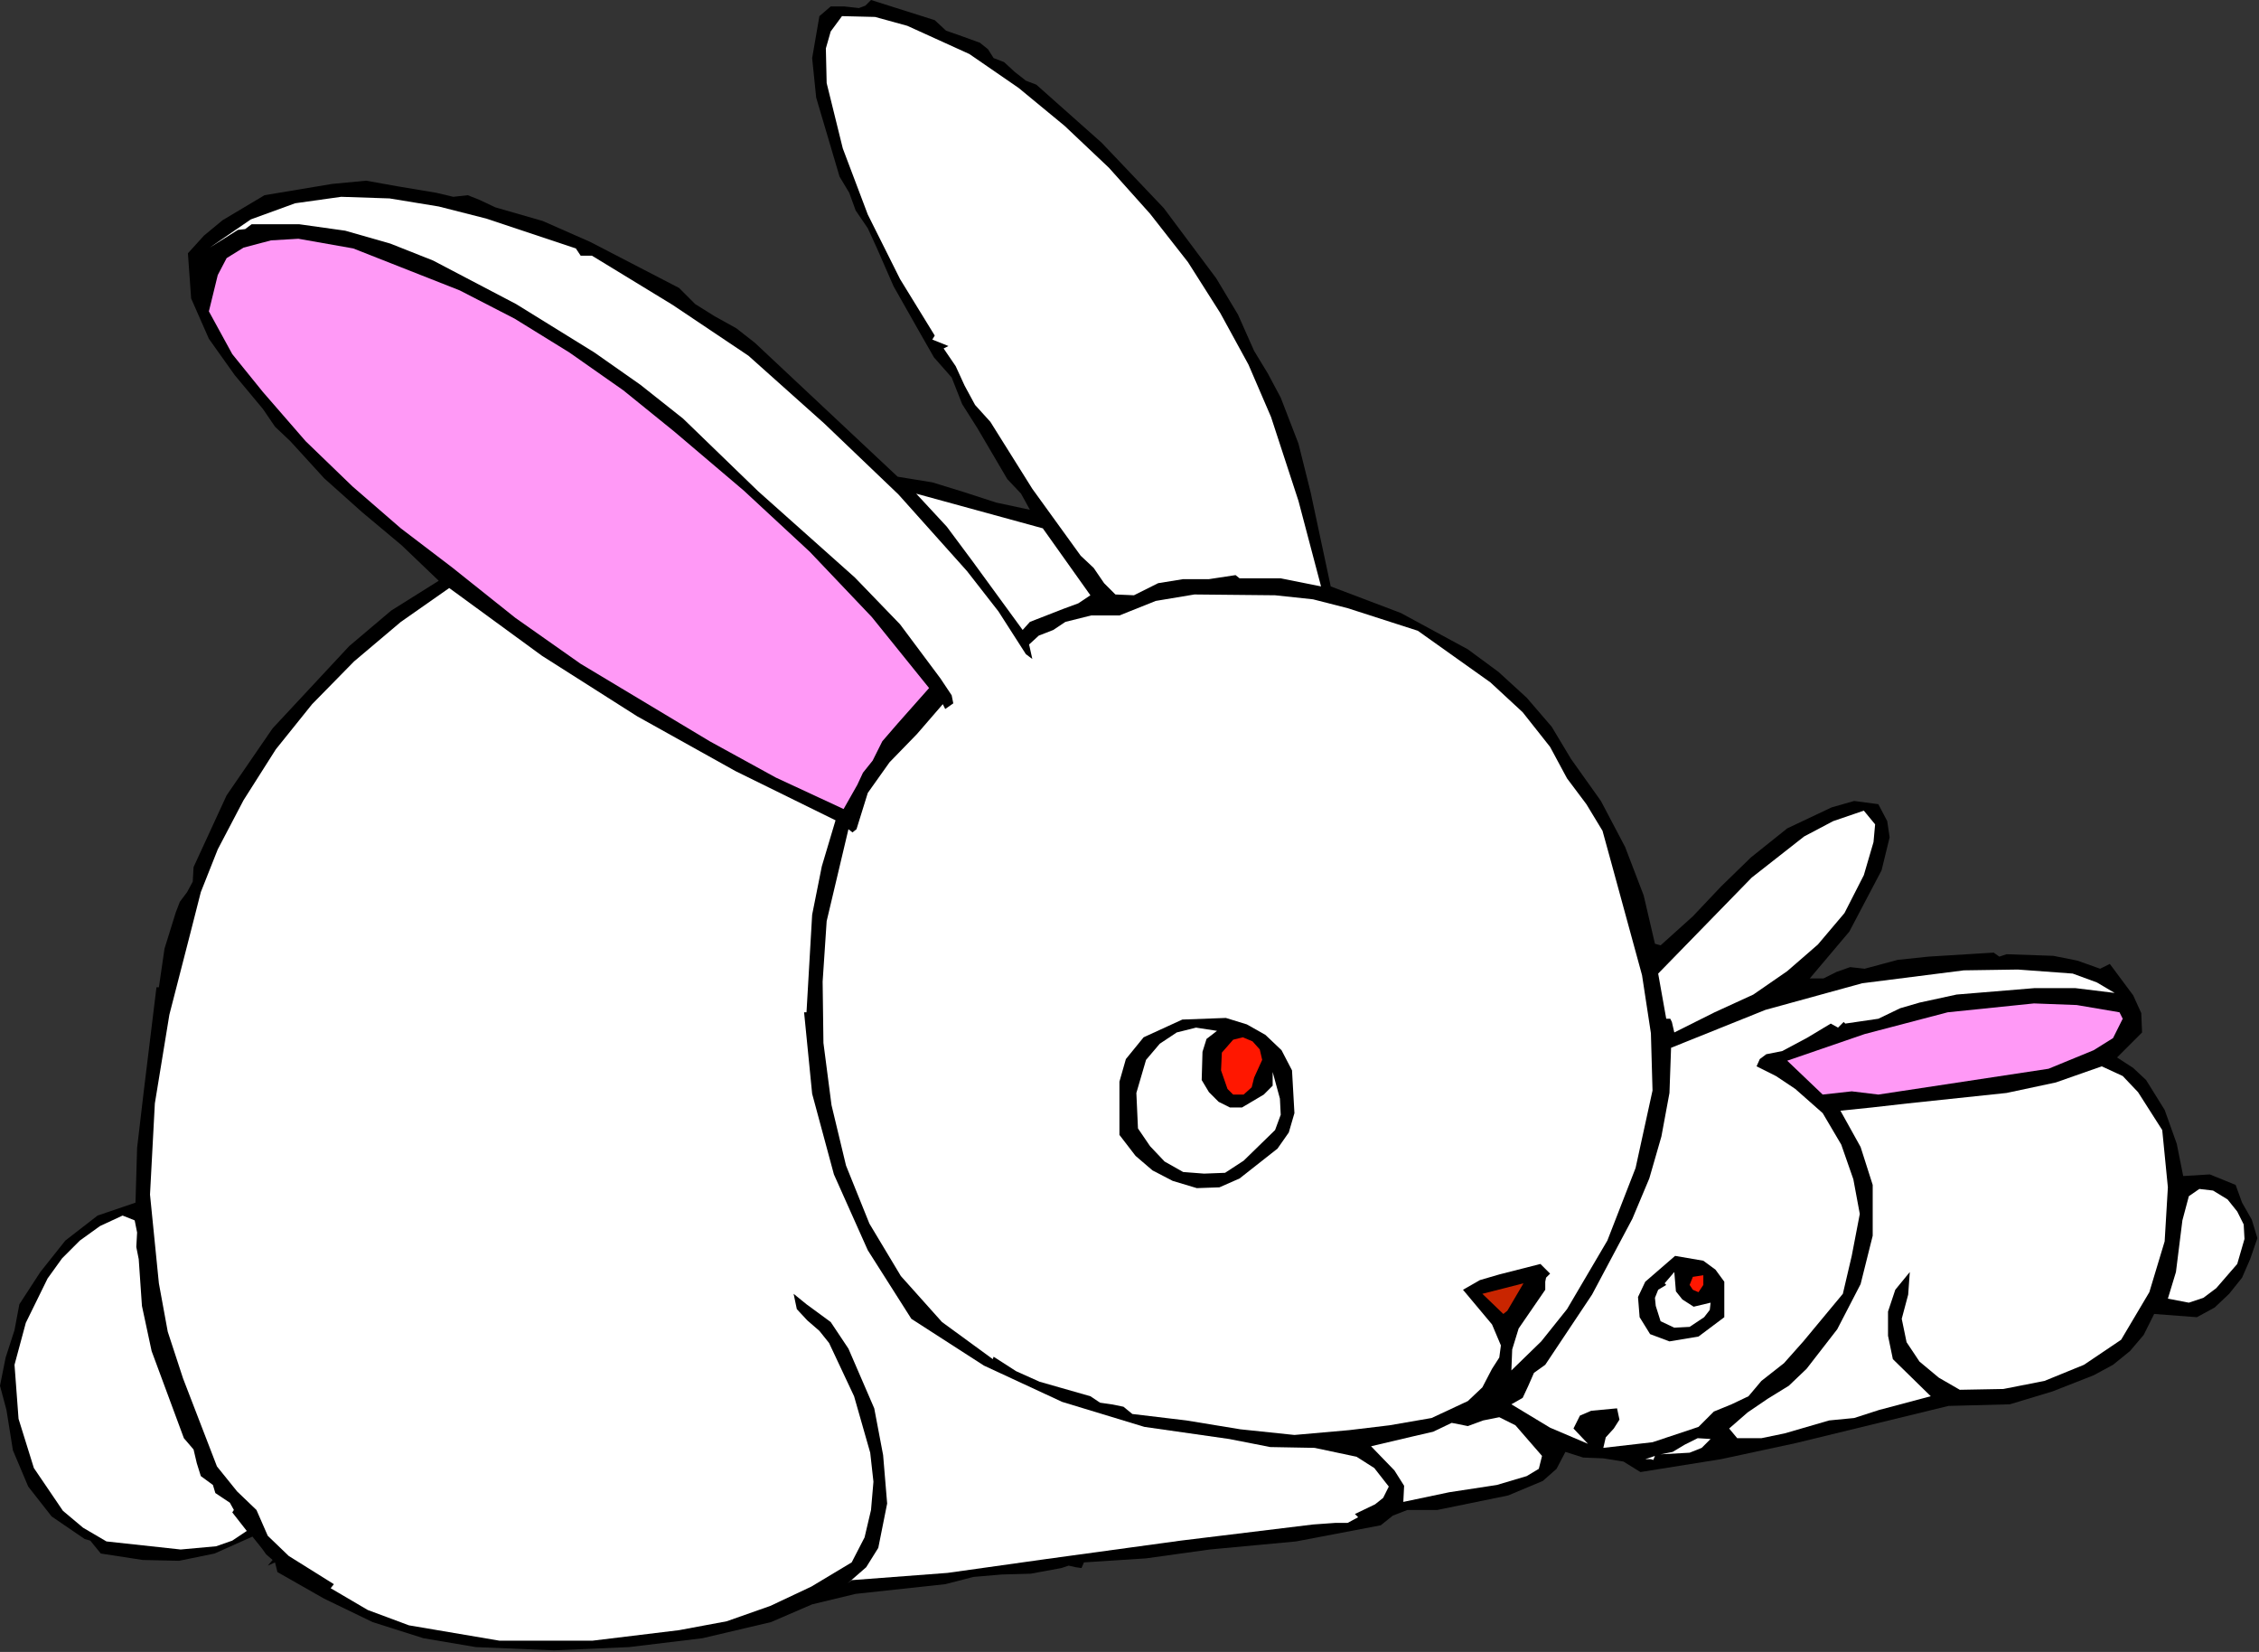
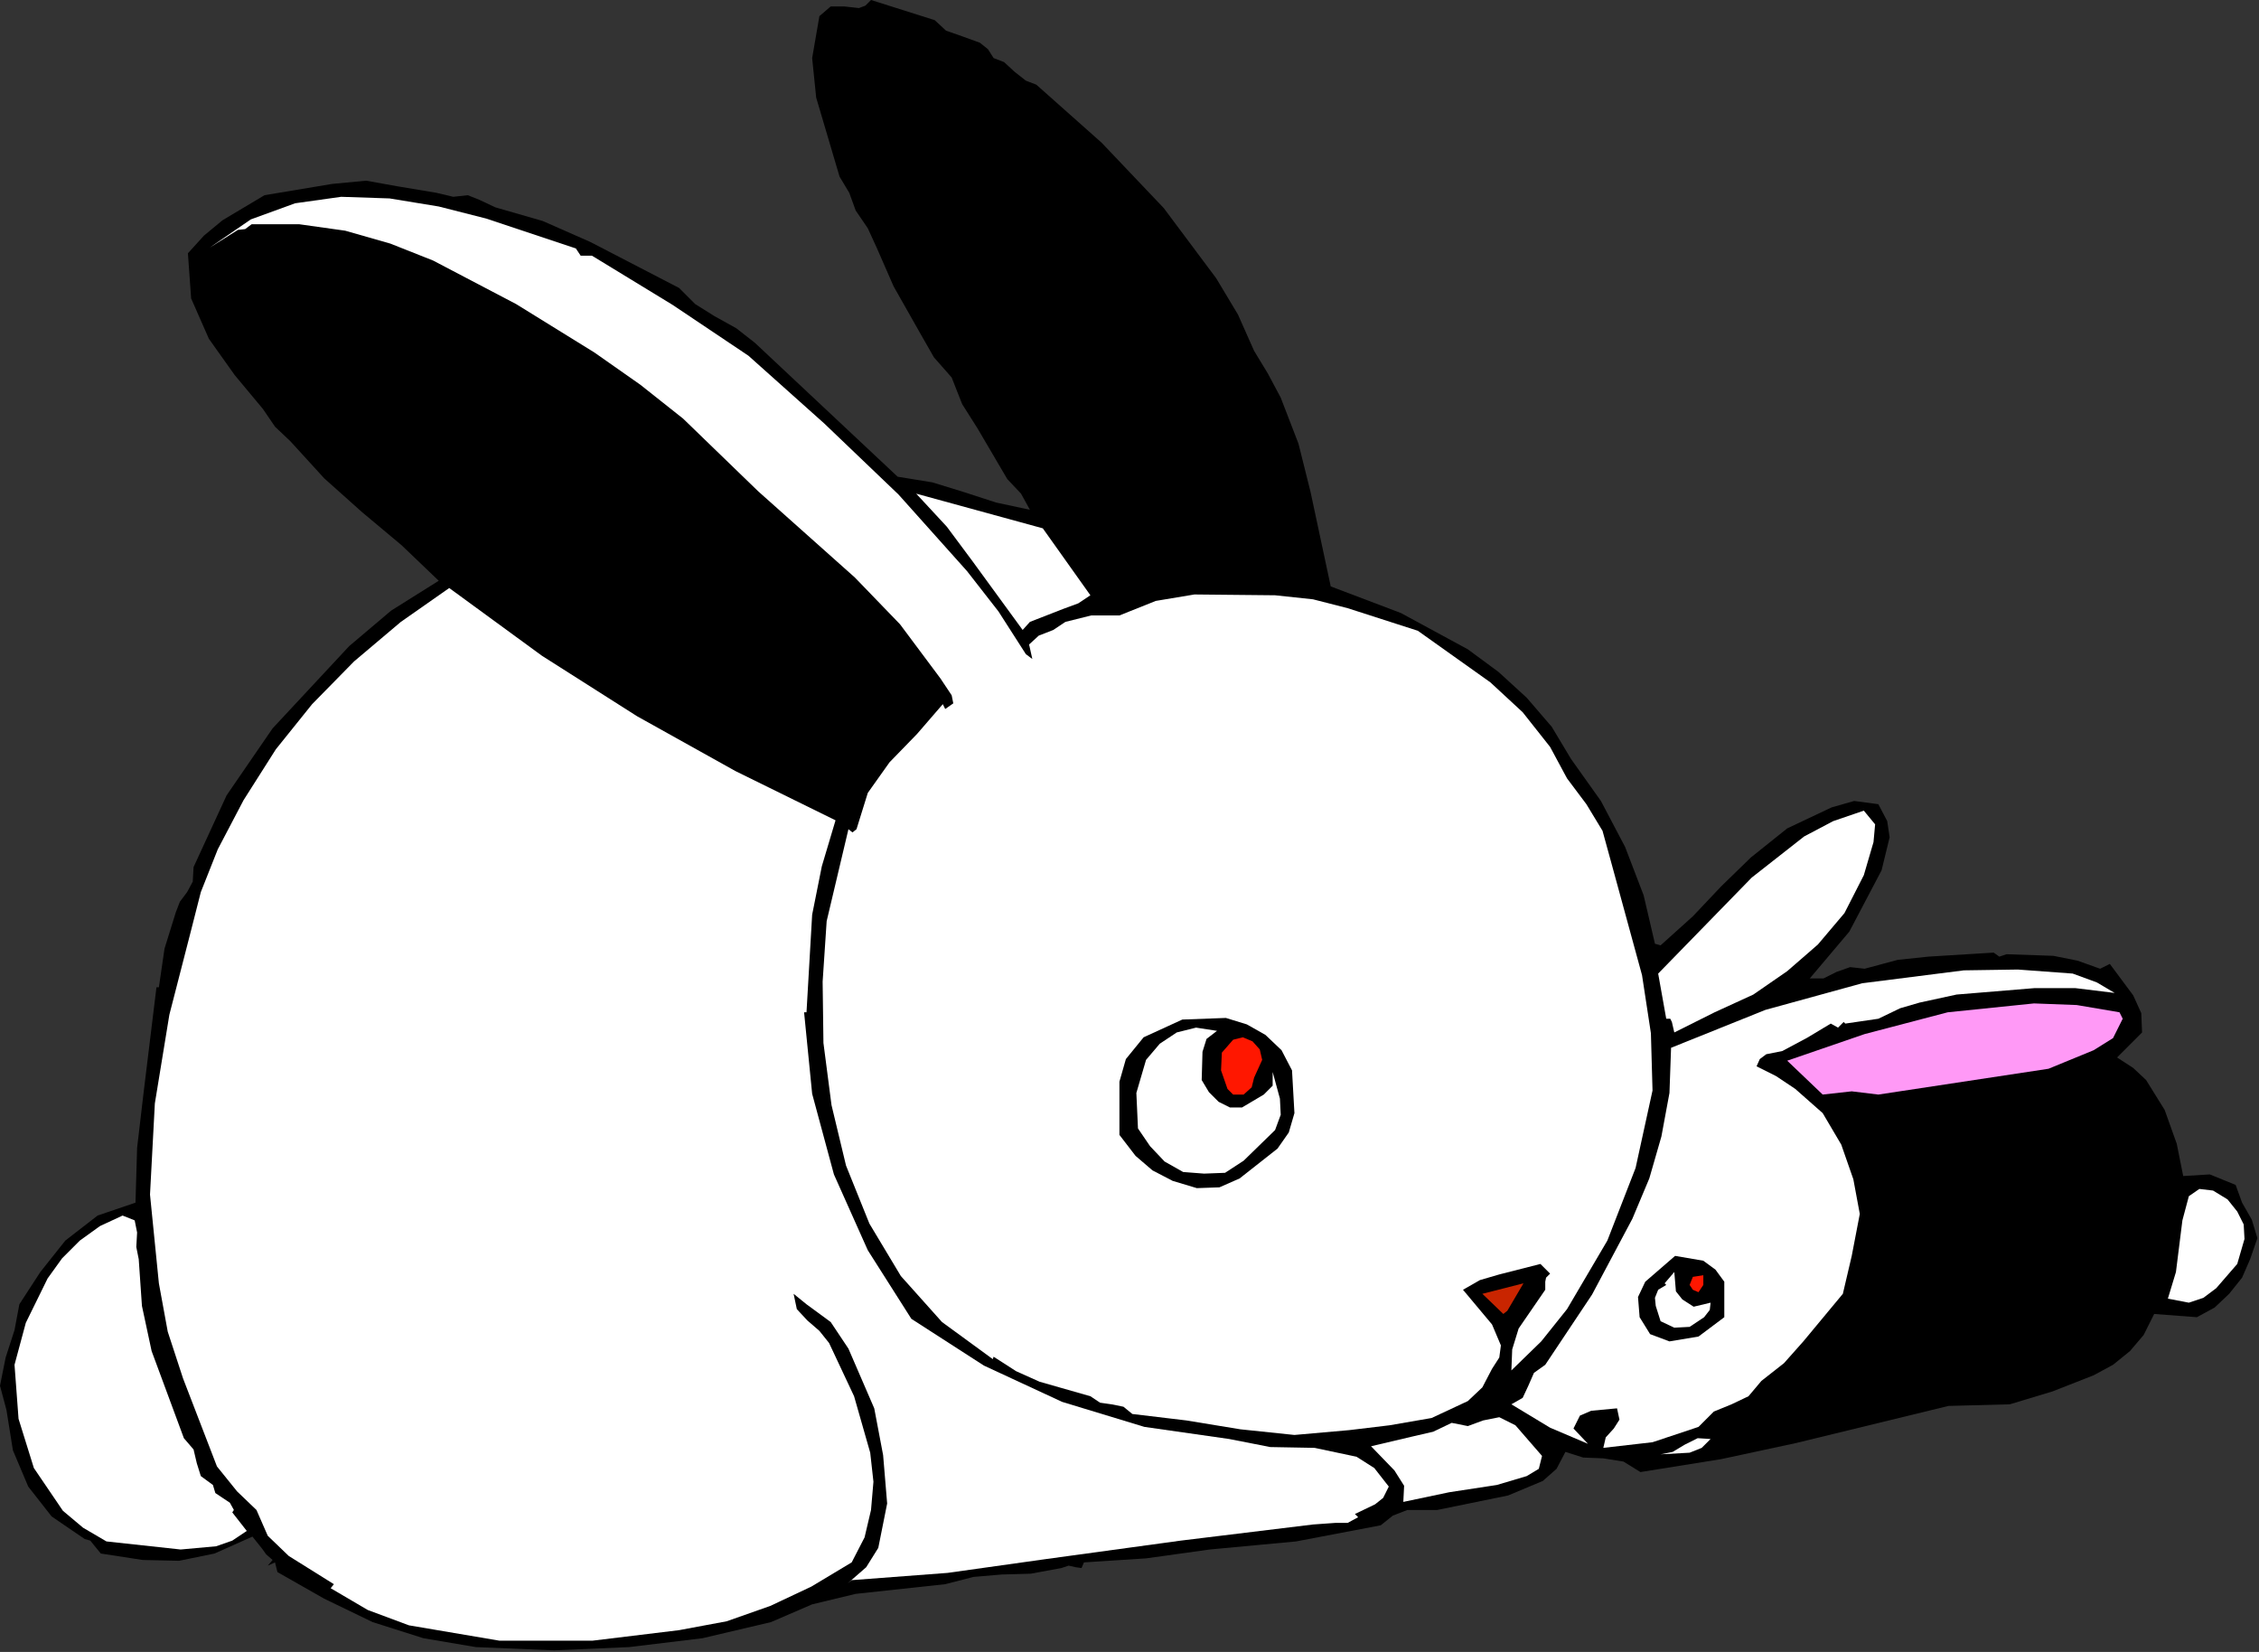
<svg xmlns="http://www.w3.org/2000/svg" xmlns:ns1="http://sodipodi.sourceforge.net/DTD/sodipodi-0.dtd" xmlns:ns2="http://www.inkscape.org/namespaces/inkscape" version="1.0" width="71.145mm" height="52.019mm" id="svg52" ns1:docname="ETOUG023.WMF">
  <rect width="100%" height="100%" fill="#333333" stroke="none" />
  <ns1:namedview pagecolor="#ffffff" bordercolor="#666666" borderopacity="1" objecttolerance="10" gridtolerance="10" guidetolerance="10" ns2:pageopacity="0" ns2:pageshadow="2" ns2:window-width="640" ns2:window-height="480" id="namedview54" />
  <defs id="defs6">
    <clipPath clipPathUnits="userSpaceOnUse" id="clipWmfPath1">
      <path d="M 0,0 L 268.8,0 L 268.8,196.512 L 0,196.512 z" id="path2" />
    </clipPath>
    <pattern id="WMFhbasepattern" patternUnits="userSpaceOnUse" width="6" height="6" x="0" y="0" />
  </defs>
  <path style="fill:#000000;fill-rule:evenodd;fill-opacity:1;stroke:none;" clip-path="url(#clipWmfPath1)" d="  M 111.264,2.4   L 112.608,3.648   L 114.528,4.32   L 116.64,5.088   L 117.6,5.856   L 118.272,6.912   L 119.52,7.392   L 120.768,8.544   L 122.112,9.6   L 123.36,10.08   L 131.136,16.992   L 138.528,24.768   L 144.768,33.12   L 147.36,37.44   L 149.28,41.76   L 150.912,44.448   L 152.448,47.328   L 154.56,52.8   L 156,58.56   L 158.4,69.792   L 166.752,72.96   L 174.72,77.28   L 178.368,79.968   L 181.728,83.04   L 184.704,86.496   L 187.008,90.336   L 190.56,95.328   L 193.44,100.8   L 195.648,106.56   L 196.992,112.32   L 197.664,112.512   L 201.504,109.056   L 204.864,105.504   L 208.416,102.048   L 212.736,98.592   L 218.016,96.096   L 220.704,95.328   L 223.584,95.712   L 224.64,97.728   L 224.928,99.648   L 223.968,103.584   L 220.128,110.88   L 215.424,116.448   L 217.056,116.448   L 218.592,115.68   L 220.224,115.104   L 221.952,115.296   L 225.888,114.24   L 229.536,113.856   L 237.312,113.376   L 237.984,113.856   L 238.848,113.568   L 244.416,113.76   L 247.296,114.336   L 249.984,115.296   L 251.136,114.72   L 253.92,118.464   L 254.88,120.576   L 254.976,122.88   L 252,125.856   L 253.92,127.104   L 255.456,128.544   L 257.664,132.096   L 259.104,136.128   L 259.872,139.968   L 263.04,139.776   L 266.112,141.024   L 266.88,143.136   L 268.032,145.152   L 268.704,147.36   L 267.84,149.856   L 266.88,152.064   L 265.344,153.984   L 263.616,155.616   L 261.504,156.768   L 256.416,156.384   L 255.168,158.88   L 253.536,160.8   L 251.52,162.432   L 249.216,163.68   L 244.32,165.6   L 239.232,167.136   L 231.936,167.328   L 213.792,171.744   L 204.864,173.664   L 195.264,175.2   L 193.248,173.952   L 190.848,173.568   L 188.448,173.472   L 186.336,172.8   L 185.28,174.816   L 183.648,176.256   L 179.52,177.984   L 171.072,179.712   L 167.52,179.712   L 165.792,180.384   L 164.352,181.536   L 154.272,183.456   L 144,184.416   L 136.416,185.472   L 129.024,185.952   L 128.736,186.624   L 128.064,186.528   L 127.2,186.336   L 126.336,186.624   L 122.688,187.296   L 119.232,187.392   L 115.872,187.68   L 112.512,188.544   L 101.856,189.696   L 96.672,190.944   L 91.776,193.056   L 83.616,194.976   L 74.88,196.032   L 65.952,196.416   L 56.64,196.032   L 50.4,194.976   L 44.352,193.056   L 38.592,190.272   L 33.024,187.104   L 32.736,185.952   L 31.872,186.336   L 32.448,185.664   L 31.68,184.992   L 31.2,184.32   L 30.048,182.88   L 25.536,184.896   L 21.312,185.76   L 16.992,185.664   L 12,184.896   L 11.136,183.84   L 10.752,183.36   L 10.08,183.168   L 6.144,180.48   L 3.36,176.928   L 1.536,172.608   L 0.768,167.808   L 0,164.928   L 0.672,161.568   L 1.728,158.304   L 2.304,155.232   L 4.8,151.392   L 7.776,147.648   L 11.616,144.672   L 16.128,143.136   L 16.32,136.608   L 17.088,130.08   L 18.624,117.504   L 18.912,117.504   L 19.584,112.896   L 20.928,108.576   L 21.408,107.328   L 22.272,106.176   L 22.944,104.928   L 23.04,103.2   L 26.976,94.656   L 32.448,86.688   L 41.568,76.896   L 46.56,72.672   L 52.224,69.12   L 47.808,64.896   L 43.104,60.96   L 38.592,56.928   L 34.56,52.512   L 32.736,50.784   L 31.296,48.672   L 27.936,44.64   L 24.864,40.32   L 22.752,35.52   L 22.368,30.144   L 24.288,28.032   L 26.496,26.208   L 31.488,23.232   L 39.552,21.888   L 43.584,21.504   L 47.328,22.176   L 51.936,22.944   L 53.952,23.424   L 55.68,23.232   L 57.12,23.808   L 58.944,24.672   L 64.608,26.304   L 70.272,28.8   L 80.832,34.272   L 82.752,36.192   L 85.056,37.632   L 87.648,39.072   L 89.856,40.8   L 106.848,56.736   L 110.976,57.408   L 114.72,58.56   L 118.56,59.808   L 122.592,60.672   L 121.536,58.752   L 119.904,57.024   L 116.352,50.976   L 114.528,48.096   L 113.28,44.928   L 111.168,42.528   L 109.632,39.84   L 106.368,34.08   L 104.352,29.472   L 103.296,27.168   L 101.856,25.056   L 101.088,22.944   L 99.936,21.024   L 97.152,11.616   L 96.672,6.912   L 97.536,1.92   L 98.88,0.768   L 100.512,0.768   L 102.24,0.96   L 103.008,0.672   L 103.68,0   L 111.264,2.4  z " id="path8" />
-   <path style="fill:#ffffff;fill-rule:evenodd;fill-opacity:1;stroke:none;" clip-path="url(#clipWmfPath1)" d="  M 151.296,49.632   L 154.56,59.616   L 157.248,69.792   L 152.448,68.832   L 147.552,68.832   L 147.072,68.448   L 143.904,68.928   L 140.832,68.928   L 137.856,69.408   L 134.976,70.848   L 132.768,70.752   L 131.424,69.408   L 130.176,67.584   L 128.64,66.144   L 122.88,58.176   L 117.888,50.208   L 116.064,48.192   L 114.816,45.888   L 113.76,43.584   L 112.32,41.472   L 112.896,41.184   L 110.976,40.416   L 111.264,39.936   L 107.136,33.216   L 103.296,25.536   L 100.32,17.664   L 98.4,9.888   L 98.304,5.76   L 98.88,3.744   L 100.224,1.92   L 104.16,2.016   L 108,3.072   L 115.392,6.432   L 121.248,10.464   L 126.72,14.976   L 132,19.968   L 136.896,25.44   L 141.408,31.2   L 145.248,37.248   L 148.608,43.392   L 151.296,49.632  z " id="path10" />
  <path style="fill:#ffffff;fill-rule:evenodd;fill-opacity:1;stroke:none;" clip-path="url(#clipWmfPath1)" d="  M 69.12,30.432   L 70.464,30.432   L 80.064,36.288   L 89.088,42.336   L 98.112,50.4   L 106.944,58.848   L 115.104,67.968   L 118.848,72.768   L 122.112,77.856   L 122.88,78.432   L 122.496,76.704   L 123.648,75.648   L 125.376,74.976   L 126.816,74.016   L 129.888,73.248   L 133.248,73.248   L 137.568,71.52   L 142.176,70.752   L 151.776,70.848   L 156.288,71.328   L 160.416,72.384   L 168.768,75.072   L 177.408,81.216   L 181.248,84.768   L 184.512,88.896   L 186.528,92.64   L 188.832,95.712   L 190.752,98.88   L 191.808,102.72   L 195.456,116.064   L 196.512,122.976   L 196.704,129.792   L 194.688,139.008   L 191.328,147.648   L 186.528,155.808   L 183.456,159.648   L 179.904,163.104   L 180,160.608   L 180.768,158.112   L 183.936,153.504   L 183.936,152.544   L 184.032,152.064   L 184.512,151.584   L 183.36,150.432   L 178.464,151.68   L 176.16,152.352   L 174.144,153.504   L 177.6,157.632   L 178.656,160.128   L 178.464,161.568   L 177.6,162.912   L 176.448,165.12   L 174.72,166.752   L 170.4,168.768   L 165.408,169.632   L 160.608,170.208   L 154.08,170.784   L 147.648,170.112   L 141.216,169.056   L 134.784,168.288   L 133.728,167.424   L 132.288,167.136   L 130.944,166.944   L 129.792,166.176   L 123.744,164.448   L 120.96,163.2   L 118.272,161.472   L 118.176,161.76   L 112.128,157.344   L 107.232,151.872   L 103.488,145.632   L 100.704,138.72   L 98.976,131.52   L 98.016,124.128   L 97.92,116.832   L 98.4,109.632   L 100.992,98.688   L 101.472,99.072   L 101.952,98.688   L 103.296,94.368   L 105.888,90.72   L 109.152,87.36   L 112.224,83.808   L 112.512,84.384   L 113.472,83.712   L 113.28,82.752   L 111.936,80.736   L 107.136,74.304   L 101.76,68.736   L 90.24,58.464   L 81.312,49.824   L 76.224,45.792   L 70.752,41.952   L 61.44,36.192   L 51.552,31.008   L 46.464,28.992   L 41.088,27.456   L 35.616,26.688   L 29.952,26.688   L 29.184,27.264   L 28.32,27.36   L 24.96,29.472   L 29.856,26.112   L 35.136,24.192   L 40.608,23.424   L 46.368,23.616   L 52.224,24.576   L 57.888,26.016   L 68.544,29.568   L 69.12,30.432  z " id="path12" />
-   <path style="fill:#ff99f6;fill-rule:evenodd;fill-opacity:1;stroke:none;" clip-path="url(#clipWmfPath1)" d="  M 80.256,51.36   L 88.512,58.368   L 96.384,65.664   L 103.776,73.44   L 110.592,81.888   L 106.848,86.112   L 105.024,88.224   L 103.872,90.528   L 102.72,91.968   L 102.048,93.408   L 100.416,96.288   L 92.352,92.544   L 84.48,88.224   L 69.12,79.008   L 61.344,73.536   L 53.76,67.488   L 47.712,62.88   L 41.952,57.888   L 36.384,52.512   L 31.296,46.656   L 27.648,42.144   L 24.864,37.056   L 25.92,32.736   L 26.976,30.72   L 28.992,29.472   L 32.256,28.608   L 35.52,28.416   L 42.048,29.568   L 54.72,34.56   L 61.248,37.92   L 67.776,41.952   L 74.208,46.464   L 80.256,51.36  z " id="path14" />
  <path style="fill:#ffffff;fill-rule:evenodd;fill-opacity:1;stroke:none;" clip-path="url(#clipWmfPath1)" d="  M 129.792,70.848   L 128.352,71.808   L 126.528,72.48   L 122.592,74.016   L 121.728,74.976   L 115.776,66.816   L 112.704,62.688   L 109.056,58.752   L 124.128,62.88   L 129.792,70.848  z " id="path16" />
  <path style="fill:#ffffff;fill-rule:evenodd;fill-opacity:1;stroke:none;" clip-path="url(#clipWmfPath1)" d="  M 99.456,97.632   L 97.824,103.104   L 96.672,108.864   L 96,120.48   L 95.712,120.48   L 96.672,130.176   L 99.264,139.776   L 103.296,148.8   L 108.48,156.96   L 117.12,162.528   L 126.432,166.848   L 136.224,169.824   L 146.304,171.264   L 151.2,172.224   L 156.48,172.32   L 161.472,173.376   L 163.584,174.72   L 165.312,176.928   L 164.64,178.272   L 163.68,179.04   L 161.28,180.192   L 161.664,180.576   L 160.416,181.248   L 158.976,181.248   L 156.288,181.44   L 140.544,183.36   L 124.416,185.568   L 112.8,187.2   L 101.376,188.064   L 100.896,188.448   L 103.104,186.528   L 104.544,184.224   L 105.6,178.944   L 105.12,173.184   L 104.064,167.616   L 100.992,160.512   L 98.88,157.344   L 96,155.232   L 94.464,153.984   L 94.848,155.808   L 96.096,157.152   L 97.536,158.4   L 98.688,159.84   L 101.664,166.176   L 103.584,172.896   L 103.968,176.352   L 103.68,179.712   L 102.912,182.976   L 101.376,185.952   L 96.576,188.832   L 91.68,191.136   L 86.496,192.96   L 80.832,194.016   L 70.56,195.264   L 59.424,195.264   L 48.672,193.44   L 43.776,191.616   L 39.36,189.024   L 39.744,188.544   L 34.368,185.184   L 31.872,182.784   L 30.528,179.712   L 28.224,177.504   L 25.824,174.528   L 21.792,164.064   L 19.968,158.496   L 18.912,152.736   L 17.856,142.176   L 18.432,131.328   L 20.16,120.768   L 22.656,111.072   L 23.904,106.176   L 25.92,101.088   L 28.992,95.232   L 32.832,89.184   L 37.152,83.808   L 42.144,78.72   L 47.712,74.016   L 53.472,69.984   L 64.512,78.048   L 75.84,85.248   L 87.552,91.776   L 99.456,97.632  z " id="path18" />
  <path style="fill:#ffffff;fill-rule:evenodd;fill-opacity:1;stroke:none;" clip-path="url(#clipWmfPath1)" d="  M 221.856,104.16   L 219.552,108.672   L 216.384,112.416   L 212.736,115.584   L 208.704,118.368   L 204.096,120.48   L 199.296,122.88   L 199.008,121.632   L 198.816,121.248   L 198.336,121.248   L 197.376,115.872   L 208.512,104.448   L 214.752,99.552   L 218.208,97.728   L 221.856,96.48   L 223.2,98.112   L 223.008,100.224   L 221.856,104.16  z " id="path20" />
  <path style="fill:#ffffff;fill-rule:evenodd;fill-opacity:1;stroke:none;" clip-path="url(#clipWmfPath1)" d="  M 251.712,118.176   L 247.008,117.6   L 242.208,117.6   L 232.896,118.368   L 228.48,119.328   L 226.176,120   L 223.584,121.248   L 219.648,121.824   L 219.456,121.632   L 218.784,122.304   L 217.92,121.824   L 215.04,123.552   L 212.16,125.088   L 210.24,125.472   L 209.472,126.048   L 209.088,126.912   L 211.392,128.064   L 213.696,129.6   L 216.96,132.48   L 219.168,136.224   L 220.608,140.352   L 221.376,144.48   L 220.416,149.472   L 219.36,153.984   L 214.656,159.648   L 212.352,162.24   L 209.664,164.352   L 208.128,166.176   L 206.112,167.136   L 204,168   L 202.176,169.824   L 196.704,171.648   L 190.848,172.32   L 191.136,171.072   L 192.096,170.016   L 192.768,168.96   L 192.48,167.616   L 189.408,167.904   L 188.064,168.48   L 187.296,170.016   L 189.024,171.84   L 184.512,169.92   L 179.904,167.136   L 181.248,166.368   L 181.92,164.928   L 182.592,163.392   L 183.936,162.432   L 189.504,154.08   L 194.304,145.056   L 196.32,140.256   L 197.76,135.264   L 198.72,130.08   L 198.912,124.704   L 210.144,120.192   L 221.664,117.024   L 233.76,115.488   L 240.192,115.392   L 246.72,115.872   L 249.6,116.928   L 251.712,118.176  z " id="path22" />
  <path style="fill:#ff99f6;fill-rule:evenodd;fill-opacity:1;stroke:none;" clip-path="url(#clipWmfPath1)" d="  M 252.672,121.248   L 251.52,123.552   L 249.216,124.992   L 243.84,127.2   L 223.584,130.272   L 220.416,129.888   L 216.96,130.272   L 212.736,126.24   L 221.952,123.072   L 231.84,120.48   L 242.112,119.424   L 247.2,119.616   L 252.288,120.48   L 252.672,121.248  z " id="path24" />
  <path style="fill:#000000;fill-rule:evenodd;fill-opacity:1;stroke:none;" clip-path="url(#clipWmfPath1)" d="  M 153.792,127.392   L 154.08,132.48   L 153.408,134.784   L 152.064,136.704   L 147.552,140.256   L 145.152,141.312   L 142.464,141.408   L 139.584,140.544   L 137.184,139.296   L 135.168,137.568   L 133.248,135.072   L 133.248,128.736   L 134.016,126.048   L 136.128,123.456   L 140.736,121.344   L 145.92,121.152   L 148.416,121.92   L 150.624,123.168   L 152.544,124.992   L 153.792,127.392  z " id="path26" />
  <path style="fill:#ffffff;fill-rule:evenodd;fill-opacity:1;stroke:none;" clip-path="url(#clipWmfPath1)" d="  M 144.864,122.688   L 143.616,123.648   L 143.136,125.184   L 143.04,128.544   L 143.904,129.984   L 145.056,131.136   L 146.4,131.808   L 147.84,131.808   L 150.432,130.272   L 151.488,129.216   L 151.488,127.584   L 152.352,130.752   L 152.448,132.672   L 151.776,134.496   L 148.032,138.144   L 145.824,139.584   L 143.328,139.68   L 140.832,139.488   L 138.624,138.24   L 136.896,136.416   L 135.456,134.304   L 135.264,130.08   L 136.416,126.144   L 138.048,124.224   L 140.064,122.88   L 142.368,122.304   L 144.864,122.688  z " id="path28" />
  <path style="fill:#ff1700;fill-rule:evenodd;fill-opacity:1;stroke:none;" clip-path="url(#clipWmfPath1)" d="  M 150.24,126.144   L 149.28,128.256   L 148.992,129.408   L 148.032,130.272   L 146.784,130.272   L 146.112,129.6   L 145.344,127.392   L 145.44,125.28   L 146.784,123.744   L 147.936,123.456   L 149.088,123.936   L 149.952,124.896   L 150.24,126.144  z " id="path30" />
-   <path style="fill:#ffffff;fill-rule:evenodd;fill-opacity:1;stroke:none;" clip-path="url(#clipWmfPath1)" d="  M 257.376,134.496   L 258.048,141.312   L 257.664,147.744   L 255.84,153.792   L 252.48,159.456   L 248.064,162.432   L 243.36,164.352   L 238.464,165.312   L 233.28,165.408   L 230.784,163.968   L 228.48,162.048   L 226.944,159.744   L 226.368,156.96   L 227.136,154.08   L 227.328,151.392   L 225.6,153.504   L 224.736,156.096   L 224.736,158.976   L 225.312,161.76   L 229.824,166.176   L 223.68,167.808   L 220.704,168.768   L 217.728,169.056   L 212.448,170.592   L 209.664,171.168   L 206.784,171.168   L 205.824,170.016   L 208.032,168.096   L 210.432,166.464   L 212.928,164.928   L 215.04,162.912   L 218.688,158.208   L 221.472,152.832   L 222.912,147.072   L 222.912,141.024   L 221.472,136.512   L 219.072,132.192   L 222.816,131.808   L 227.04,131.328   L 238.848,130.08   L 244.704,128.832   L 250.176,126.912   L 252.672,128.064   L 254.496,129.984   L 257.376,134.496  z " id="path32" />
  <path style="fill:#ffffff;fill-rule:evenodd;fill-opacity:1;stroke:none;" clip-path="url(#clipWmfPath1)" d="  M 266.304,144.192   L 267.072,145.728   L 267.168,147.456   L 266.304,150.432   L 263.808,153.312   L 262.272,154.464   L 260.544,155.04   L 258.048,154.56   L 259.008,151.392   L 259.392,148.32   L 259.776,145.248   L 260.544,142.368   L 261.792,141.504   L 263.424,141.696   L 265.152,142.752   L 266.304,144.192  z " id="path34" />
  <path style="fill:#ffffff;fill-rule:evenodd;fill-opacity:1;stroke:none;" clip-path="url(#clipWmfPath1)" d="  M 16.512,149.856   L 16.896,155.424   L 18.048,160.8   L 21.888,171.168   L 23.04,172.512   L 23.424,174.144   L 23.904,175.68   L 25.344,176.736   L 25.632,177.696   L 26.496,178.272   L 27.36,178.848   L 27.84,179.712   L 27.648,180   L 29.376,182.208   L 27.648,183.36   L 25.728,184.032   L 21.504,184.416   L 12.672,183.456   L 9.888,181.824   L 7.488,179.808   L 4.032,174.72   L 2.208,168.864   L 1.728,162.432   L 3.072,157.44   L 5.664,152.16   L 7.392,149.76   L 9.504,147.648   L 11.904,145.92   L 14.592,144.672   L 16.032,145.248   L 16.32,146.688   L 16.224,148.416   L 16.512,149.856  z " id="path36" />
  <path style="fill:#000000;fill-rule:evenodd;fill-opacity:1;stroke:none;" clip-path="url(#clipWmfPath1)" d="  M 205.248,152.544   L 205.248,156.768   L 202.176,159.072   L 198.72,159.648   L 196.416,158.784   L 195.168,156.768   L 194.976,154.368   L 195.84,152.544   L 199.392,149.472   L 202.752,150.048   L 204.192,151.104   L 205.248,152.544  z " id="path38" />
  <path style="fill:#ffffff;fill-rule:evenodd;fill-opacity:1;stroke:none;" clip-path="url(#clipWmfPath1)" d="  M 201.6,155.52   L 203.616,155.04   L 203.52,155.904   L 202.848,156.768   L 201.12,157.92   L 199.296,158.016   L 197.664,157.248   L 197.088,155.424   L 196.992,154.464   L 197.376,153.504   L 198.336,152.928   L 198.144,152.736   L 199.296,151.392   L 199.488,153.696   L 200.256,154.656   L 201.6,155.52  z " id="path40" />
  <path style="fill:#ff1700;fill-rule:evenodd;fill-opacity:1;stroke:none;" clip-path="url(#clipWmfPath1)" d="  M 202.752,151.776   L 202.752,152.928   L 202.176,153.792   L 201.504,153.504   L 201.12,152.928   L 201.504,151.968   L 202.752,151.776  z " id="path42" />
  <path style="fill:#c92500;fill-rule:evenodd;fill-opacity:1;stroke:none;" clip-path="url(#clipWmfPath1)" d="  M 179.424,156   L 178.944,156.384   L 176.448,153.984   L 181.344,152.736   L 179.424,156  z " id="path44" />
  <path style="fill:#ffffff;fill-rule:evenodd;fill-opacity:1;stroke:none;" clip-path="url(#clipWmfPath1)" d="  M 183.552,173.28   L 183.168,174.816   L 181.728,175.68   L 178.176,176.736   L 172.512,177.6   L 167.04,178.752   L 167.136,176.832   L 165.984,175.008   L 163.2,172.128   L 168.096,170.976   L 170.592,170.4   L 172.8,169.344   L 174.72,169.728   L 176.544,169.056   L 178.464,168.672   L 180.384,169.632   L 183.552,173.28  z " id="path46" />
  <path style="fill:#ffffff;fill-rule:evenodd;fill-opacity:1;stroke:none;" clip-path="url(#clipWmfPath1)" d="  M 203.616,171.264   L 202.56,172.32   L 201.12,172.896   L 197.664,173.088   L 199.104,172.8   L 200.544,171.936   L 202.08,171.168   L 203.616,171.264  z " id="path48" />
-   <path style="fill:#ffffff;fill-rule:evenodd;fill-opacity:1;stroke:none;" clip-path="url(#clipWmfPath1)" d="  M 196.992,173.28   L 196.8,173.76   L 196.512,173.664   L 195.84,173.664   L 196.992,173.28  z " id="path50" />
</svg>